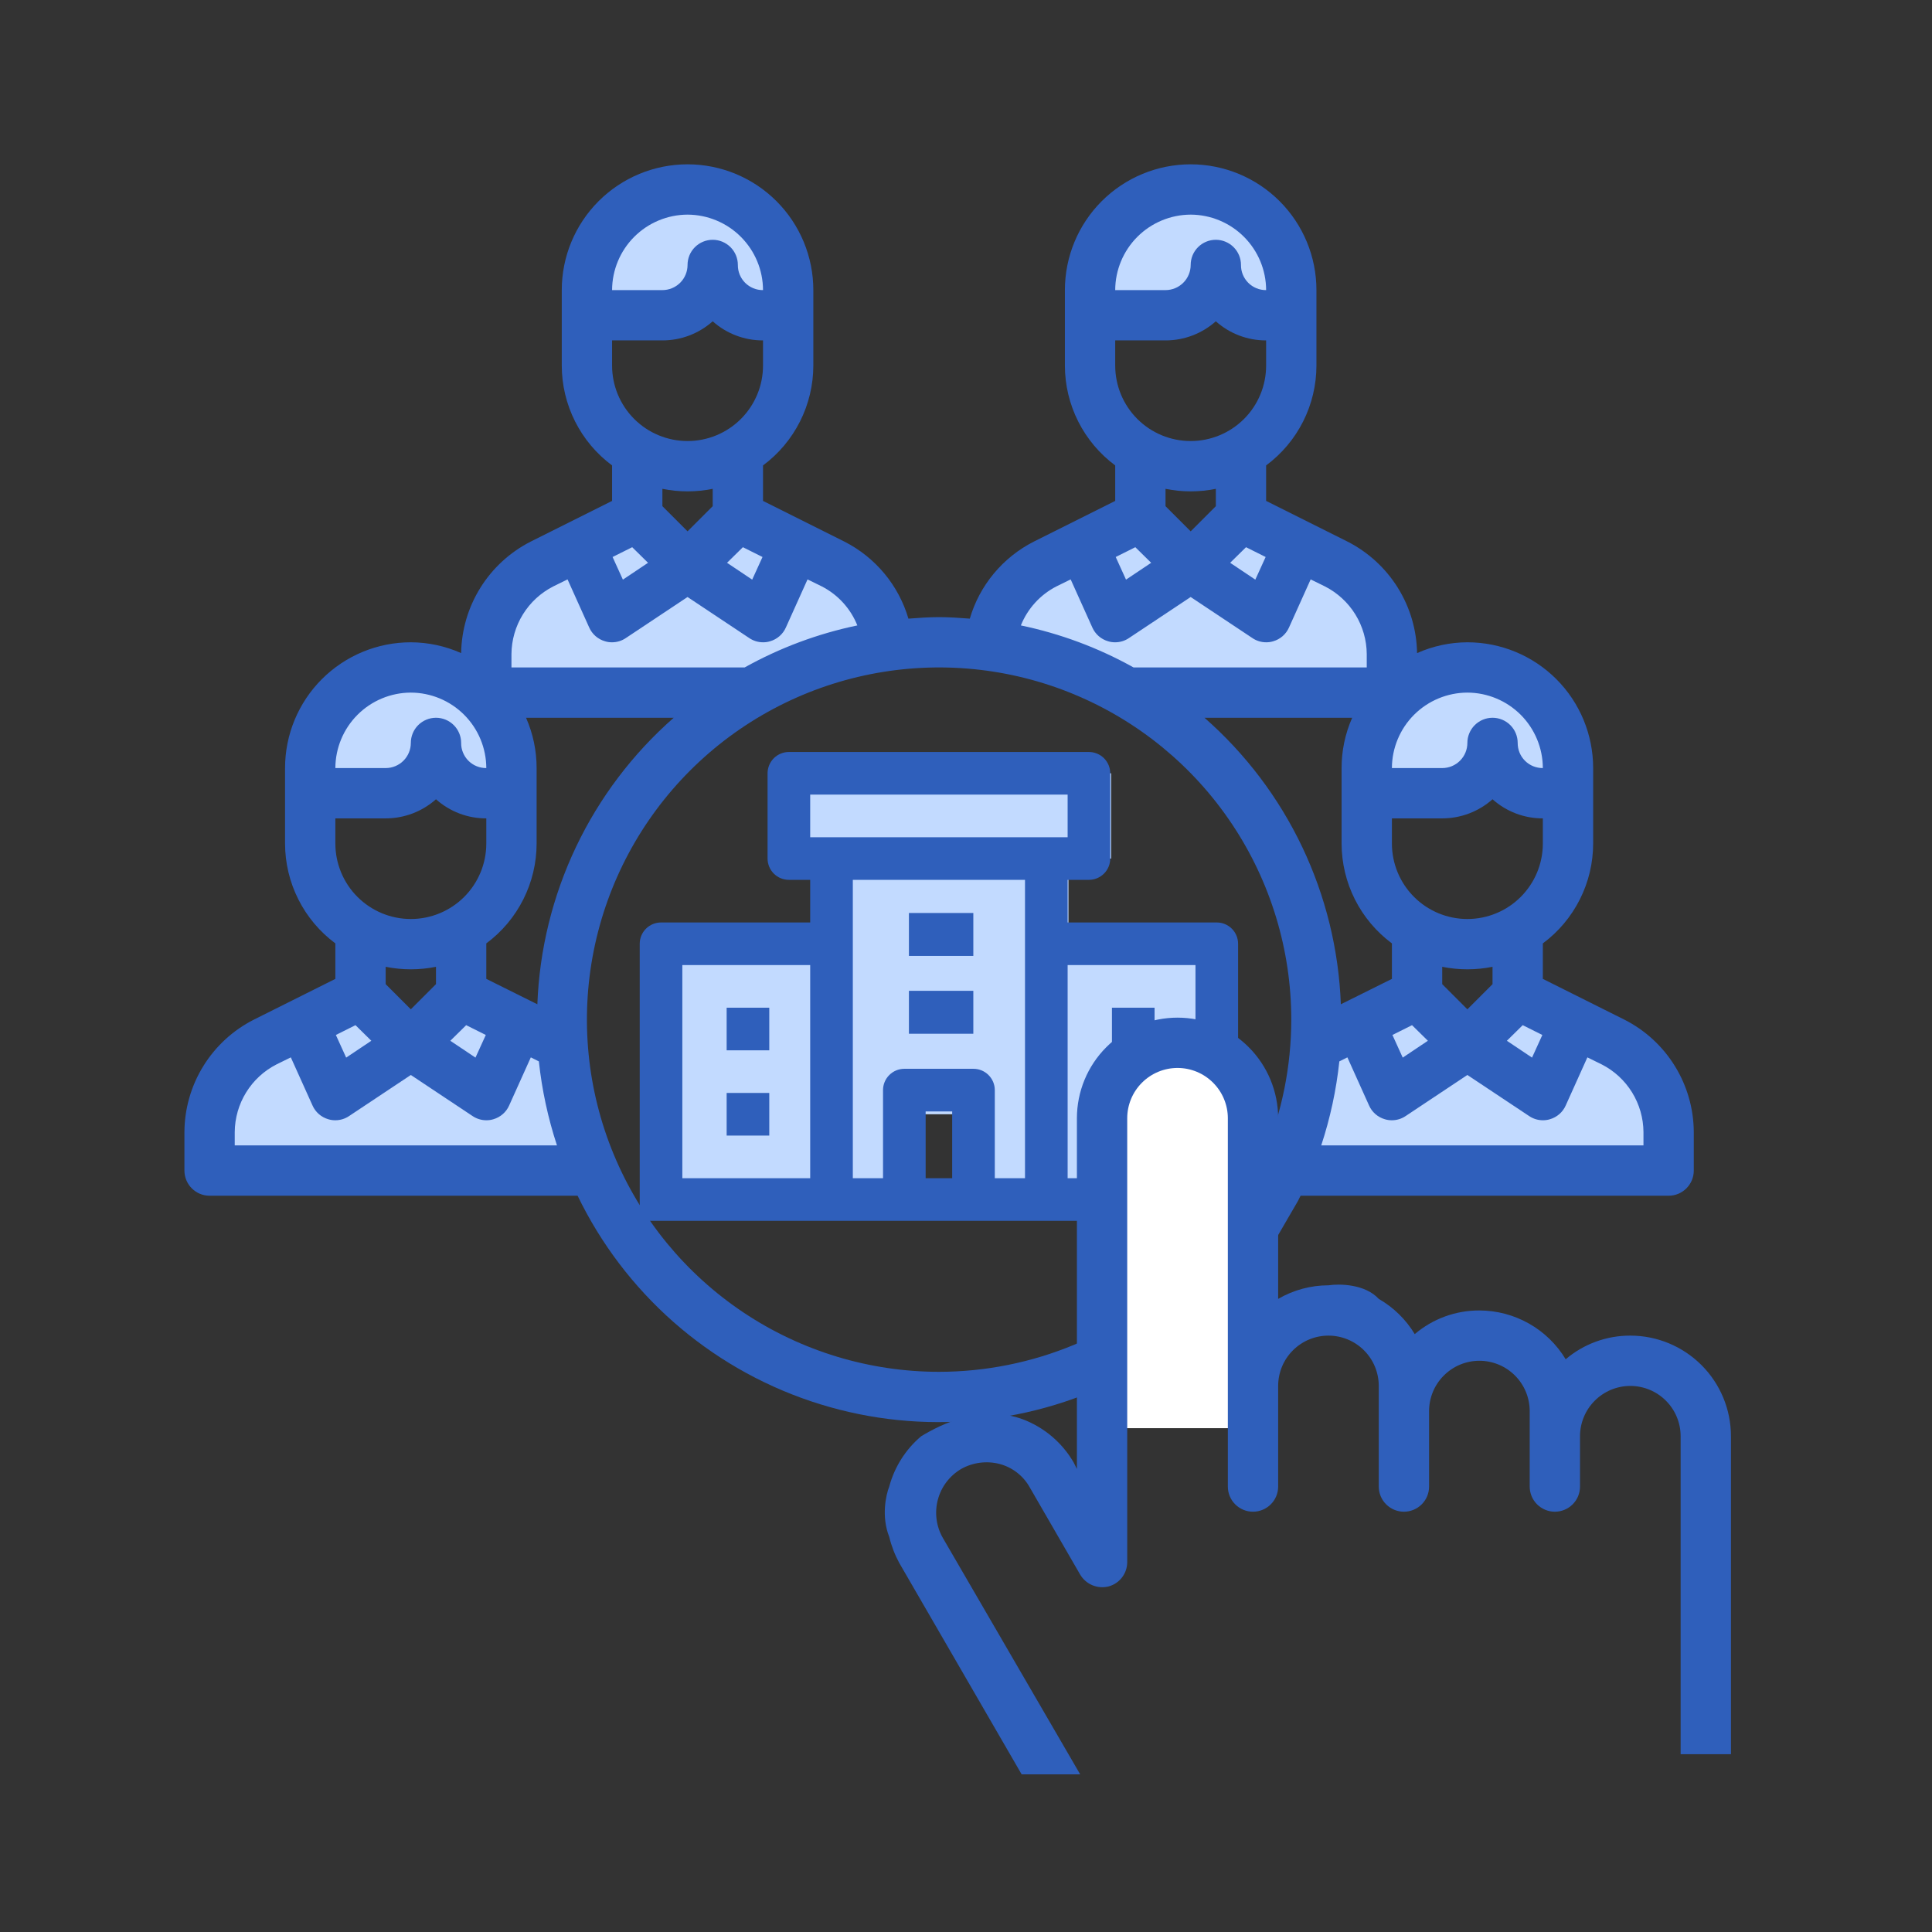
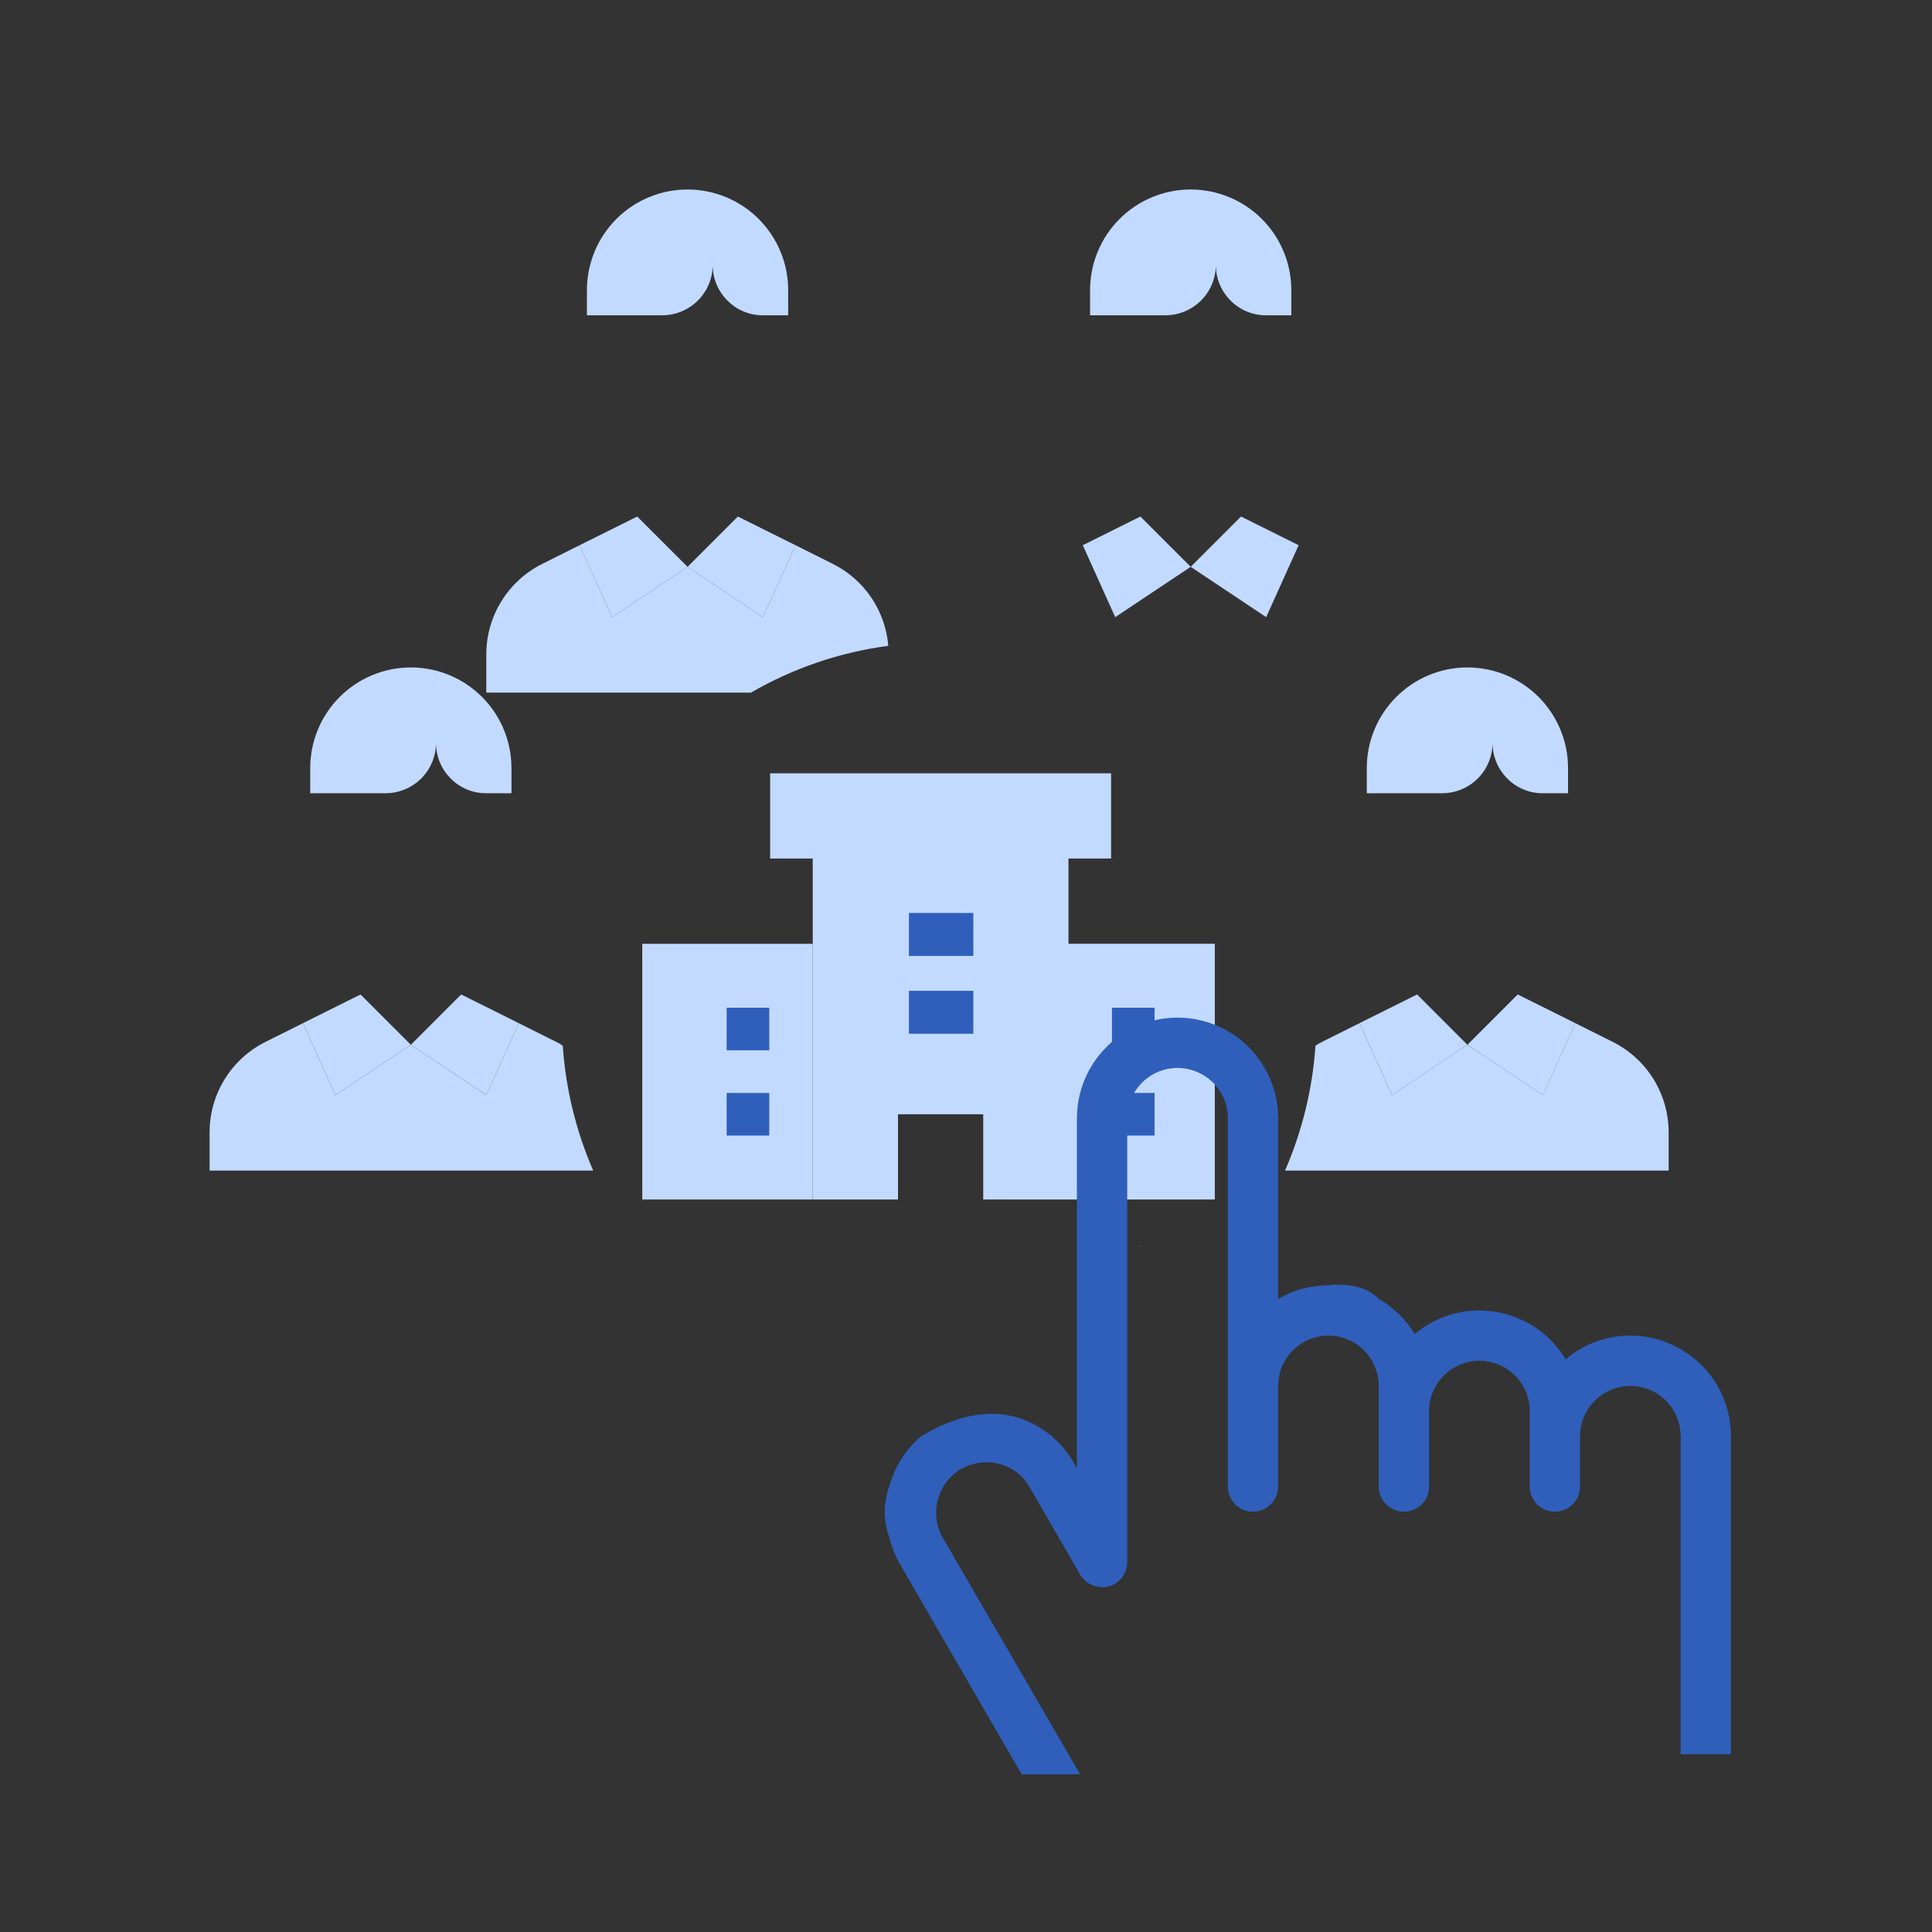
<svg xmlns="http://www.w3.org/2000/svg" width="96" height="96" viewBox="0 0 96 96" fill="none">
  <rect x="0" y="0" width="96" height="96" fill="#333333" stroke="none" />
  <path d="M82.914 56.253V58.166H63.852C64.707 56.201 65.218 54.104 65.364 51.966C65.461 51.892 65.566 51.829 65.677 51.778L67.552 50.841L69.164 54.416L72.914 51.916L76.664 54.416L78.276 50.841L80.151 51.778C80.98 52.196 81.677 52.836 82.165 53.626C82.652 54.416 82.912 55.325 82.914 56.253Z" fill="#C2DAFF" />
  <path d="M39.526 27.091L37.914 30.666L34.164 28.166L36.664 25.666L39.526 27.091ZM39.164 14.416V15.666H37.914C37.584 15.669 37.256 15.605 36.951 15.478C36.646 15.352 36.37 15.165 36.139 14.928C35.908 14.697 35.725 14.422 35.6 14.12C35.476 13.817 35.413 13.493 35.414 13.166C35.412 13.828 35.148 14.463 34.679 14.931C34.211 15.4 33.576 15.664 32.914 15.666H29.164V14.416C29.164 13.09 29.691 11.818 30.628 10.88C31.566 9.943 32.838 9.416 34.164 9.416C35.49 9.416 36.762 9.943 37.699 10.88C38.637 11.818 39.164 13.09 39.164 14.416ZM34.164 28.166L30.414 30.666L28.801 27.091L31.664 25.666L34.164 28.166ZM29.476 58.166H10.414V56.253C10.416 55.325 10.675 54.415 11.163 53.625C11.651 52.836 12.348 52.196 13.177 51.778L15.052 50.841L16.664 54.416L20.414 51.916L24.164 54.416L25.776 50.841L27.651 51.778C27.762 51.828 27.867 51.891 27.964 51.966C28.11 54.104 28.621 56.201 29.476 58.166Z" fill="#C2DAFF" />
  <path d="M78.278 50.84L76.665 54.415L72.915 51.915L75.415 49.415L78.278 50.84ZM77.915 38.165V39.415H76.665C76.335 39.418 76.007 39.354 75.702 39.227C75.397 39.101 75.121 38.914 74.89 38.678C74.659 38.446 74.476 38.171 74.352 37.868C74.228 37.566 74.164 37.242 74.165 36.915C74.163 37.577 73.899 38.212 73.431 38.681C72.962 39.149 72.328 39.413 71.665 39.415H67.915V38.165C67.915 36.839 68.442 35.567 69.38 34.63C70.317 33.692 71.589 33.165 72.915 33.165C74.241 33.165 75.513 33.692 76.451 34.63C77.388 35.567 77.915 36.839 77.915 38.165ZM72.915 51.915L69.165 54.415L67.553 50.84L70.415 49.415L72.915 51.915Z" fill="#C2DAFF" />
-   <path d="M69.162 32.503V34.416H56.012C53.913 33.199 51.593 32.409 49.188 32.091C49.258 31.236 49.547 30.413 50.026 29.702C50.505 28.991 51.159 28.415 51.925 28.028L53.8 27.091L55.412 30.666L59.162 28.166L62.912 30.666L64.525 27.091L66.4 28.028C67.229 28.446 67.926 29.086 68.413 29.876C68.901 30.666 69.16 31.575 69.162 32.503Z" fill="#C2DAFF" />
  <path d="M64.528 27.091L62.915 30.666L59.165 28.166L61.665 25.666L64.528 27.091ZM64.165 14.416V15.666H62.915C62.585 15.669 62.257 15.605 61.952 15.478C61.647 15.352 61.371 15.165 61.14 14.928C60.909 14.697 60.726 14.422 60.602 14.12C60.477 13.817 60.414 13.493 60.415 13.166C60.413 13.828 60.149 14.463 59.681 14.931C59.212 15.4 58.578 15.664 57.915 15.666H54.165V14.416C54.165 13.09 54.692 11.818 55.63 10.88C56.567 9.943 57.839 9.416 59.165 9.416C60.491 9.416 61.763 9.943 62.701 10.88C63.638 11.818 64.165 13.09 64.165 14.416ZM59.165 28.166L55.415 30.666L53.803 27.091L56.665 25.666L59.165 28.166ZM56.665 61.878V61.916H56.628L56.665 61.878Z" fill="#C2DAFF" />
  <path d="M41.401 28.028C42.167 28.415 42.821 28.991 43.3 29.702C43.78 30.413 44.069 31.236 44.139 32.091C41.733 32.409 39.414 33.199 37.314 34.416H24.164V32.503C24.166 31.575 24.425 30.666 24.913 29.876C25.401 29.086 26.098 28.446 26.927 28.028L28.802 27.091L30.414 30.666L34.164 28.166L37.914 30.666L39.526 27.091L41.401 28.028Z" fill="#C2DAFF" />
  <path d="M25.778 50.84L24.165 54.415L20.415 51.915L22.915 49.415L25.778 50.84ZM25.415 38.165V39.415H24.165C23.835 39.418 23.507 39.354 23.202 39.227C22.897 39.101 22.621 38.914 22.39 38.678C22.159 38.446 21.976 38.171 21.852 37.869C21.727 37.566 21.664 37.242 21.665 36.915C21.663 37.577 21.399 38.212 20.931 38.681C20.462 39.149 19.828 39.413 19.165 39.415H15.415V38.165C15.415 36.839 15.942 35.567 16.88 34.63C17.817 33.692 19.089 33.165 20.415 33.165C21.741 33.165 23.013 33.692 23.951 34.63C24.888 35.567 25.415 36.839 25.415 38.165ZM20.415 51.915L16.665 54.415L15.053 50.84L17.915 49.415L20.415 51.915Z" fill="#C2DAFF" />
-   <path fill-rule="evenodd" clip-rule="evenodd" d="M80.713 50.665L76.663 48.64V46.877C77.438 46.302 78.067 45.554 78.501 44.692C78.936 43.831 79.162 42.88 79.163 41.915V38.165C79.163 36.507 78.505 34.917 77.333 33.745C76.161 32.573 74.571 31.915 72.913 31.915C72.052 31.918 71.2 32.101 70.413 32.452C70.395 31.303 70.065 30.18 69.457 29.205C68.849 28.229 67.987 27.438 66.963 26.915L62.913 24.89V23.127C63.688 22.552 64.318 21.804 64.752 20.942C65.186 20.081 65.412 19.13 65.413 18.165V14.415C65.413 12.757 64.755 11.168 63.583 9.996C62.411 8.824 60.821 8.165 59.164 8.165C57.506 8.165 55.916 8.824 54.744 9.996C53.572 11.168 52.914 12.757 52.914 14.415V18.165C52.915 19.13 53.141 20.081 53.575 20.942C54.01 21.804 54.639 22.552 55.414 23.127V24.89L51.364 26.915C50.602 27.303 49.927 27.842 49.381 28.5C48.835 29.157 48.429 29.92 48.189 30.74C47.689 30.702 47.176 30.665 46.664 30.665C46.151 30.665 45.639 30.702 45.139 30.74C44.898 29.92 44.492 29.157 43.946 28.5C43.4 27.842 42.725 27.303 41.964 26.915L37.914 24.89V23.127C38.688 22.552 39.318 21.804 39.752 20.942C40.186 20.081 40.413 19.13 40.414 18.165V14.415C40.414 12.757 39.755 11.168 38.583 9.996C37.411 8.824 35.821 8.165 34.164 8.165C32.506 8.165 30.916 8.824 29.744 9.996C28.572 11.168 27.914 12.757 27.914 14.415V18.165C27.915 19.13 28.142 20.081 28.576 20.942C29.01 21.804 29.639 22.552 30.414 23.127V24.89L26.364 26.915C25.34 27.438 24.478 28.229 23.87 29.205C23.263 30.18 22.932 31.303 22.914 32.452C22.127 32.101 21.276 31.918 20.414 31.915C18.756 31.915 17.167 32.573 15.995 33.745C14.822 34.917 14.164 36.507 14.164 38.165V41.915C14.165 42.88 14.392 43.831 14.826 44.692C15.26 45.554 15.889 46.302 16.664 46.877V48.64L12.614 50.665C11.581 51.188 10.712 51.987 10.103 52.973C9.494 53.959 9.169 55.093 9.164 56.252V58.165C9.164 58.496 9.296 58.814 9.53 59.048C9.765 59.283 10.082 59.415 10.414 59.415H28.701C29.855 61.8 31.472 63.931 33.459 65.684C35.447 67.436 37.763 68.775 40.274 69.621C42.785 70.467 45.439 70.804 48.081 70.612C50.724 70.42 53.302 69.703 55.664 68.502L57.901 67.202C59.978 65.775 61.774 63.979 63.201 61.902L64.501 59.665C64.538 59.59 64.576 59.502 64.626 59.415H82.913C83.245 59.415 83.563 59.283 83.797 59.048C84.032 58.814 84.163 58.496 84.163 58.165V56.252C84.158 55.093 83.833 53.959 83.224 52.973C82.616 51.987 81.747 51.188 80.713 50.665ZM75.562 35.516C74.859 34.814 73.907 34.418 72.913 34.415C71.92 34.418 70.968 34.814 70.265 35.516C69.562 36.219 69.166 37.171 69.163 38.165H71.663C71.995 38.165 72.313 38.033 72.547 37.799C72.782 37.564 72.913 37.246 72.913 36.915C72.913 36.583 73.045 36.265 73.28 36.031C73.514 35.797 73.832 35.665 74.163 35.665C74.495 35.665 74.813 35.797 75.047 36.031C75.282 36.265 75.413 36.583 75.413 36.915C75.412 37.079 75.443 37.243 75.505 37.395C75.567 37.547 75.659 37.686 75.776 37.802C75.892 37.919 76.031 38.011 76.183 38.073C76.335 38.135 76.499 38.166 76.663 38.165C76.66 37.171 76.264 36.219 75.562 35.516ZM71.663 40.665H69.163V41.915C69.163 42.909 69.559 43.863 70.262 44.566C70.965 45.27 71.919 45.665 72.913 45.665C73.908 45.665 74.862 45.27 75.565 44.566C76.268 43.863 76.663 42.909 76.663 41.915V40.665C75.741 40.668 74.851 40.33 74.163 39.715C73.475 40.327 72.585 40.665 71.663 40.665ZM76.126 52.552L76.638 51.427L75.663 50.94L74.876 51.715L76.126 52.552ZM74.163 48.902V48.04C73.338 48.206 72.488 48.206 71.663 48.04V48.902L72.913 50.152L74.163 48.902ZM69.701 52.552L70.951 51.715L70.163 50.94L69.189 51.427L69.701 52.552ZM61.812 11.767C61.109 11.064 60.157 10.668 59.164 10.665C58.17 10.668 57.218 11.064 56.515 11.767C55.813 12.469 55.417 13.421 55.414 14.415H57.914C58.245 14.415 58.563 14.283 58.797 14.049C59.032 13.815 59.164 13.496 59.164 13.165C59.164 12.834 59.295 12.515 59.53 12.281C59.764 12.047 60.082 11.915 60.414 11.915C60.745 11.915 61.063 12.047 61.297 12.281C61.532 12.515 61.664 12.834 61.664 13.165C61.662 13.33 61.693 13.493 61.755 13.645C61.818 13.798 61.91 13.936 62.026 14.053C62.142 14.169 62.281 14.261 62.433 14.323C62.586 14.386 62.749 14.417 62.913 14.415C62.911 13.421 62.514 12.469 61.812 11.767ZM57.914 16.915H55.414V18.165C55.414 19.16 55.809 20.113 56.512 20.817C57.215 21.52 58.169 21.915 59.164 21.915C60.158 21.915 61.112 21.52 61.815 20.817C62.519 20.113 62.913 19.16 62.913 18.165V16.915C61.991 16.918 61.101 16.58 60.414 15.965C59.725 16.578 58.835 16.916 57.914 16.915ZM62.376 28.802L62.889 27.677L61.914 27.19L61.126 27.965L62.376 28.802ZM60.414 25.152V24.29C59.589 24.457 58.739 24.457 57.914 24.29V25.152L59.164 26.402L60.414 25.152ZM55.951 28.802L57.201 27.965L56.414 27.19L55.439 27.677L55.951 28.802ZM53.201 28.79L52.489 29.14C51.687 29.553 51.062 30.241 50.726 31.077C52.688 31.485 54.576 32.189 56.326 33.165H67.913V32.502C67.909 31.806 67.713 31.124 67.347 30.531C66.981 29.938 66.459 29.457 65.838 29.14L65.126 28.79L64.051 31.177C63.978 31.343 63.87 31.49 63.734 31.609C63.598 31.728 63.437 31.815 63.264 31.865C63.15 31.9 63.032 31.917 62.913 31.915C62.668 31.915 62.428 31.841 62.226 31.702L59.164 29.665L56.101 31.702C55.899 31.841 55.659 31.915 55.414 31.915C55.295 31.917 55.177 31.9 55.064 31.865C54.89 31.815 54.729 31.728 54.593 31.609C54.457 31.49 54.349 31.343 54.276 31.177L53.201 28.79ZM36.812 11.767C36.11 11.064 35.157 10.668 34.164 10.665C33.17 10.668 32.218 11.064 31.515 11.767C30.813 12.469 30.417 13.421 30.414 14.415H32.914C33.245 14.415 33.563 14.283 33.798 14.049C34.032 13.815 34.164 13.496 34.164 13.165C34.164 12.834 34.295 12.515 34.53 12.281C34.764 12.047 35.082 11.915 35.414 11.915C35.745 11.915 36.063 12.047 36.298 12.281C36.532 12.515 36.664 12.834 36.664 13.165C36.662 13.33 36.693 13.493 36.755 13.645C36.818 13.798 36.91 13.936 37.026 14.053C37.143 14.169 37.281 14.261 37.434 14.323C37.586 14.386 37.749 14.417 37.914 14.415C37.911 13.421 37.515 12.469 36.812 11.767ZM32.914 16.915H30.414V18.165C30.414 19.16 30.809 20.113 31.512 20.817C32.215 21.52 33.169 21.915 34.164 21.915C35.158 21.915 36.112 21.52 36.815 20.817C37.519 20.113 37.914 19.16 37.914 18.165V16.915C36.992 16.918 36.101 16.58 35.414 15.965C34.725 16.578 33.836 16.916 32.914 16.915ZM37.376 28.802L37.889 27.677L36.914 27.19L36.126 27.965L37.376 28.802ZM35.414 25.152V24.29C34.589 24.457 33.739 24.457 32.914 24.29V25.152L34.164 26.402L35.414 25.152ZM30.951 28.802L32.201 27.965L31.414 27.19L30.439 27.677L30.951 28.802ZM25.981 30.531C25.615 31.124 25.419 31.806 25.414 32.502V33.165H37.001C38.751 32.189 40.639 31.485 42.601 31.077C42.266 30.241 41.64 29.553 40.839 29.14L40.126 28.79L39.051 31.177C38.978 31.343 38.87 31.49 38.734 31.609C38.598 31.728 38.437 31.815 38.264 31.865C38.151 31.9 38.032 31.917 37.914 31.915C37.668 31.915 37.429 31.841 37.226 31.702L34.164 29.665L31.101 31.702C30.899 31.841 30.659 31.915 30.414 31.915C30.295 31.917 30.177 31.9 30.064 31.865C29.89 31.815 29.73 31.728 29.593 31.609C29.457 31.49 29.349 31.343 29.276 31.177L28.201 28.79L27.489 29.14C26.868 29.457 26.347 29.938 25.981 30.531ZM23.062 35.516C22.36 34.814 21.408 34.418 20.414 34.415C19.42 34.418 18.468 34.814 17.766 35.516C17.063 36.219 16.667 37.171 16.664 38.165H19.164C19.495 38.165 19.813 38.033 20.048 37.799C20.282 37.564 20.414 37.246 20.414 36.915C20.414 36.583 20.546 36.265 20.78 36.031C21.015 35.797 21.332 35.665 21.664 35.665C21.995 35.665 22.313 35.797 22.548 36.031C22.782 36.265 22.914 36.583 22.914 36.915C22.912 37.079 22.943 37.243 23.006 37.395C23.068 37.547 23.16 37.686 23.276 37.802C23.393 37.919 23.531 38.011 23.684 38.073C23.836 38.135 23.999 38.166 24.164 38.165C24.161 37.171 23.765 36.219 23.062 35.516ZM19.164 40.665H16.664V41.915C16.664 42.909 17.059 43.863 17.762 44.566C18.466 45.27 19.419 45.665 20.414 45.665C21.409 45.665 22.362 45.27 23.066 44.566C23.769 43.863 24.164 42.909 24.164 41.915V40.665C23.242 40.668 22.351 40.33 21.664 39.715C20.975 40.327 20.086 40.665 19.164 40.665ZM23.626 52.552L24.139 51.427L23.164 50.94L22.376 51.715L23.626 52.552ZM21.664 48.902V48.04C20.839 48.206 19.989 48.206 19.164 48.04V48.902L20.414 50.152L21.664 48.902ZM17.201 52.552L18.451 51.715L17.664 50.94L16.689 51.427L17.201 52.552ZM11.664 56.252V56.915H27.676C27.23 55.559 26.928 54.159 26.776 52.74L26.376 52.54L25.301 54.927C25.229 55.093 25.12 55.24 24.984 55.359C24.848 55.477 24.688 55.565 24.514 55.615C24.401 55.65 24.282 55.666 24.164 55.665C23.919 55.665 23.679 55.591 23.476 55.452L20.414 53.415L17.352 55.452C17.149 55.591 16.909 55.665 16.664 55.665C16.545 55.666 16.427 55.65 16.314 55.615C16.14 55.565 15.98 55.477 15.844 55.359C15.708 55.24 15.599 55.093 15.527 54.927L14.451 52.54L13.739 52.89C13.118 53.206 12.597 53.688 12.231 54.28C11.865 54.873 11.669 55.555 11.664 56.252ZM24.164 48.64L26.701 49.902C26.803 47.193 27.457 44.533 28.621 42.085C29.786 39.637 31.438 37.453 33.476 35.665H26.139C26.486 36.452 26.665 37.304 26.664 38.165V41.915C26.663 42.88 26.436 43.831 26.002 44.692C25.568 45.554 24.939 46.302 24.164 46.877V48.64ZM36.941 65.215C39.819 67.138 43.203 68.165 46.664 68.165C51.303 68.159 55.752 66.314 59.032 63.033C62.313 59.753 64.159 55.304 64.163 50.665C64.163 47.203 63.137 43.82 61.214 40.942C59.291 38.064 56.558 35.821 53.361 34.497C50.163 33.172 46.644 32.826 43.25 33.501C39.855 34.176 36.737 35.843 34.289 38.29C31.842 40.738 30.175 43.856 29.5 47.251C28.825 50.645 29.171 54.164 30.496 57.362C31.82 60.559 34.063 63.292 36.941 65.215ZM67.189 35.665H59.851C61.889 37.453 63.541 39.637 64.706 42.085C65.871 44.533 66.524 47.193 66.626 49.902L69.163 48.64V46.877C68.389 46.302 67.759 45.554 67.325 44.692C66.891 43.831 66.665 42.88 66.663 41.915V38.165C66.662 37.304 66.841 36.452 67.189 35.665ZM65.651 56.915H81.663V56.252C81.659 55.555 81.462 54.873 81.097 54.28C80.731 53.688 80.209 53.206 79.588 52.89L78.876 52.54L77.801 54.927C77.728 55.093 77.62 55.24 77.484 55.359C77.348 55.477 77.187 55.565 77.013 55.615C76.9 55.65 76.782 55.666 76.663 55.665C76.418 55.665 76.178 55.591 75.976 55.452L72.913 53.415L69.851 55.452C69.649 55.591 69.409 55.665 69.163 55.665C69.045 55.666 68.927 55.65 68.814 55.615C68.64 55.565 68.479 55.477 68.343 55.359C68.207 55.24 68.099 55.093 68.026 54.927L66.951 52.54L66.551 52.74C66.4 54.159 66.098 55.559 65.651 56.915Z" fill="#2F5FBB" />
  <path d="M53.092 46.896H60.363V59.602H53.092V46.896ZM55.21 38.425V42.66H38.268V38.425H55.21ZM53.092 46.896V59.602H48.856V55.367H44.621V59.602H40.385V42.66H53.092V46.896Z" fill="#C2DAFF" />
  <path d="M31.914 46.897H40.385V59.603H31.914V46.897Z" fill="#C2DAFF" />
  <path d="M45.164 45.366H48.364V47.499H45.164V45.366ZM45.164 49.233H48.364V51.366H45.164V49.233Z" fill="#2F5FBB" />
-   <path d="M61.52 60.662V46.896C61.52 46.615 61.409 46.346 61.21 46.147C61.012 45.949 60.742 45.837 60.462 45.837H53.05V43.719H54.108C54.389 43.719 54.658 43.608 54.857 43.409C55.056 43.211 55.167 42.941 55.167 42.661V38.425C55.167 38.144 55.056 37.875 54.857 37.676C54.658 37.478 54.389 37.366 54.108 37.366H39.199C38.919 37.366 38.649 37.478 38.45 37.676C38.252 37.875 38.14 38.144 38.14 38.425V42.661C38.14 42.941 38.252 43.211 38.45 43.409C38.649 43.608 38.919 43.719 39.199 43.719H40.258V45.837H32.846C32.565 45.837 32.296 45.949 32.097 46.147C31.899 46.346 31.787 46.615 31.787 46.896V58.544V60.662H61.52ZM40.258 58.544H33.905V47.955H40.258V58.544ZM47.313 58.544H45.995V55.226H47.313V58.544ZM50.932 58.544H49.431V54.167C49.431 53.886 49.319 53.617 49.12 53.419C48.922 53.22 48.652 53.108 48.372 53.108H44.936C44.655 53.108 44.386 53.22 44.187 53.419C43.989 53.617 43.877 53.886 43.877 54.167V58.544H42.376V43.719H50.932V58.544ZM40.258 41.602V39.484H53.05V41.602H40.258ZM59.403 58.544H53.05V47.955H59.403V58.544Z" fill="#2F5FBB" />
  <path d="M55.252 50.072H57.37V52.19H55.252V50.072ZM55.252 54.308H57.37V56.426H55.252V54.308ZM36.107 50.072H38.225V52.19H36.107V50.072ZM36.107 54.308H38.225V56.426H36.107V54.308Z" fill="#2F5FBB" />
-   <rect x="54.766" y="52.565" width="6.8" height="18.4" fill="white" />
  <path d="M77.798 67.541C78.694 66.778 79.834 66.362 81.01 66.366C82.336 66.366 83.608 66.893 84.546 67.831C85.484 68.768 86.01 70.04 86.01 71.366V87.166H83.51V71.366C83.51 70.703 83.247 70.067 82.778 69.599C82.309 69.13 81.673 68.866 81.01 68.866C80.347 68.866 79.711 69.13 79.243 69.599C78.774 70.067 78.51 70.703 78.51 71.366V73.866C78.51 74.198 78.379 74.516 78.144 74.75C77.91 74.984 77.592 75.116 77.26 75.116C76.929 75.116 76.611 74.984 76.376 74.75C76.142 74.516 76.01 74.198 76.01 73.866V70.116C76.01 69.453 75.747 68.817 75.278 68.349C74.809 67.88 74.174 67.616 73.51 67.616C72.847 67.616 72.212 67.88 71.743 68.349C71.274 68.817 71.01 69.453 71.01 70.116V73.866C71.01 74.198 70.879 74.516 70.644 74.75C70.41 74.984 70.092 75.116 69.76 75.116C69.429 75.116 69.111 74.984 68.877 74.75C68.642 74.516 68.51 74.198 68.51 73.866V68.866C68.51 68.203 68.247 67.567 67.778 67.099C67.309 66.63 66.674 66.366 66.01 66.366C65.347 66.366 64.712 66.63 64.243 67.099C63.774 67.567 63.511 68.203 63.511 68.866V73.866C63.511 74.198 63.379 74.516 63.144 74.75C62.91 74.984 62.592 75.116 62.261 75.116C61.929 75.116 61.611 74.984 61.377 74.75C61.142 74.516 61.011 74.198 61.011 73.866V55.566C61.011 54.903 60.747 54.267 60.278 53.799C59.809 53.33 59.174 53.066 58.511 53.066C57.847 53.066 57.212 53.33 56.743 53.799C56.274 54.267 56.011 54.903 56.011 55.566V77.616C56.012 77.892 55.922 78.16 55.754 78.38C55.587 78.599 55.352 78.757 55.086 78.829C54.818 78.896 54.536 78.876 54.282 78.77C54.027 78.664 53.814 78.478 53.673 78.241L51.173 73.916C51.014 73.628 50.798 73.375 50.538 73.173C50.278 72.971 49.979 72.824 49.661 72.741C49.019 72.578 48.339 72.667 47.761 72.991C47.189 73.327 46.772 73.875 46.602 74.516C46.431 75.157 46.519 75.84 46.848 76.416L53.673 88.166H50.765L44.686 77.666C44.463 77.256 44.295 76.819 44.186 76.366C43.786 75.366 44.019 74.283 44.186 73.866C44.447 72.891 45.001 72.018 45.773 71.366C46.765 70.766 48.765 69.766 50.836 70.529C51.893 70.933 52.78 71.687 53.348 72.666L53.511 72.991V71.867V70.78V68.607V64.26V55.566C53.511 54.24 54.037 52.968 54.975 52.031C55.913 51.093 57.184 50.566 58.511 50.566C59.837 50.566 61.108 51.093 62.046 52.031C62.984 52.968 63.511 54.24 63.511 55.566V64.541C64.27 64.1 65.132 63.867 66.01 63.866C66.56 63.783 67.83 63.801 68.51 64.541C69.245 64.964 69.86 65.566 70.298 66.291C71.194 65.528 72.334 65.112 73.51 65.116C74.373 65.118 75.221 65.341 75.972 65.766C76.724 66.191 77.352 66.802 77.798 67.541Z" fill="#2F5FBB" />
</svg>